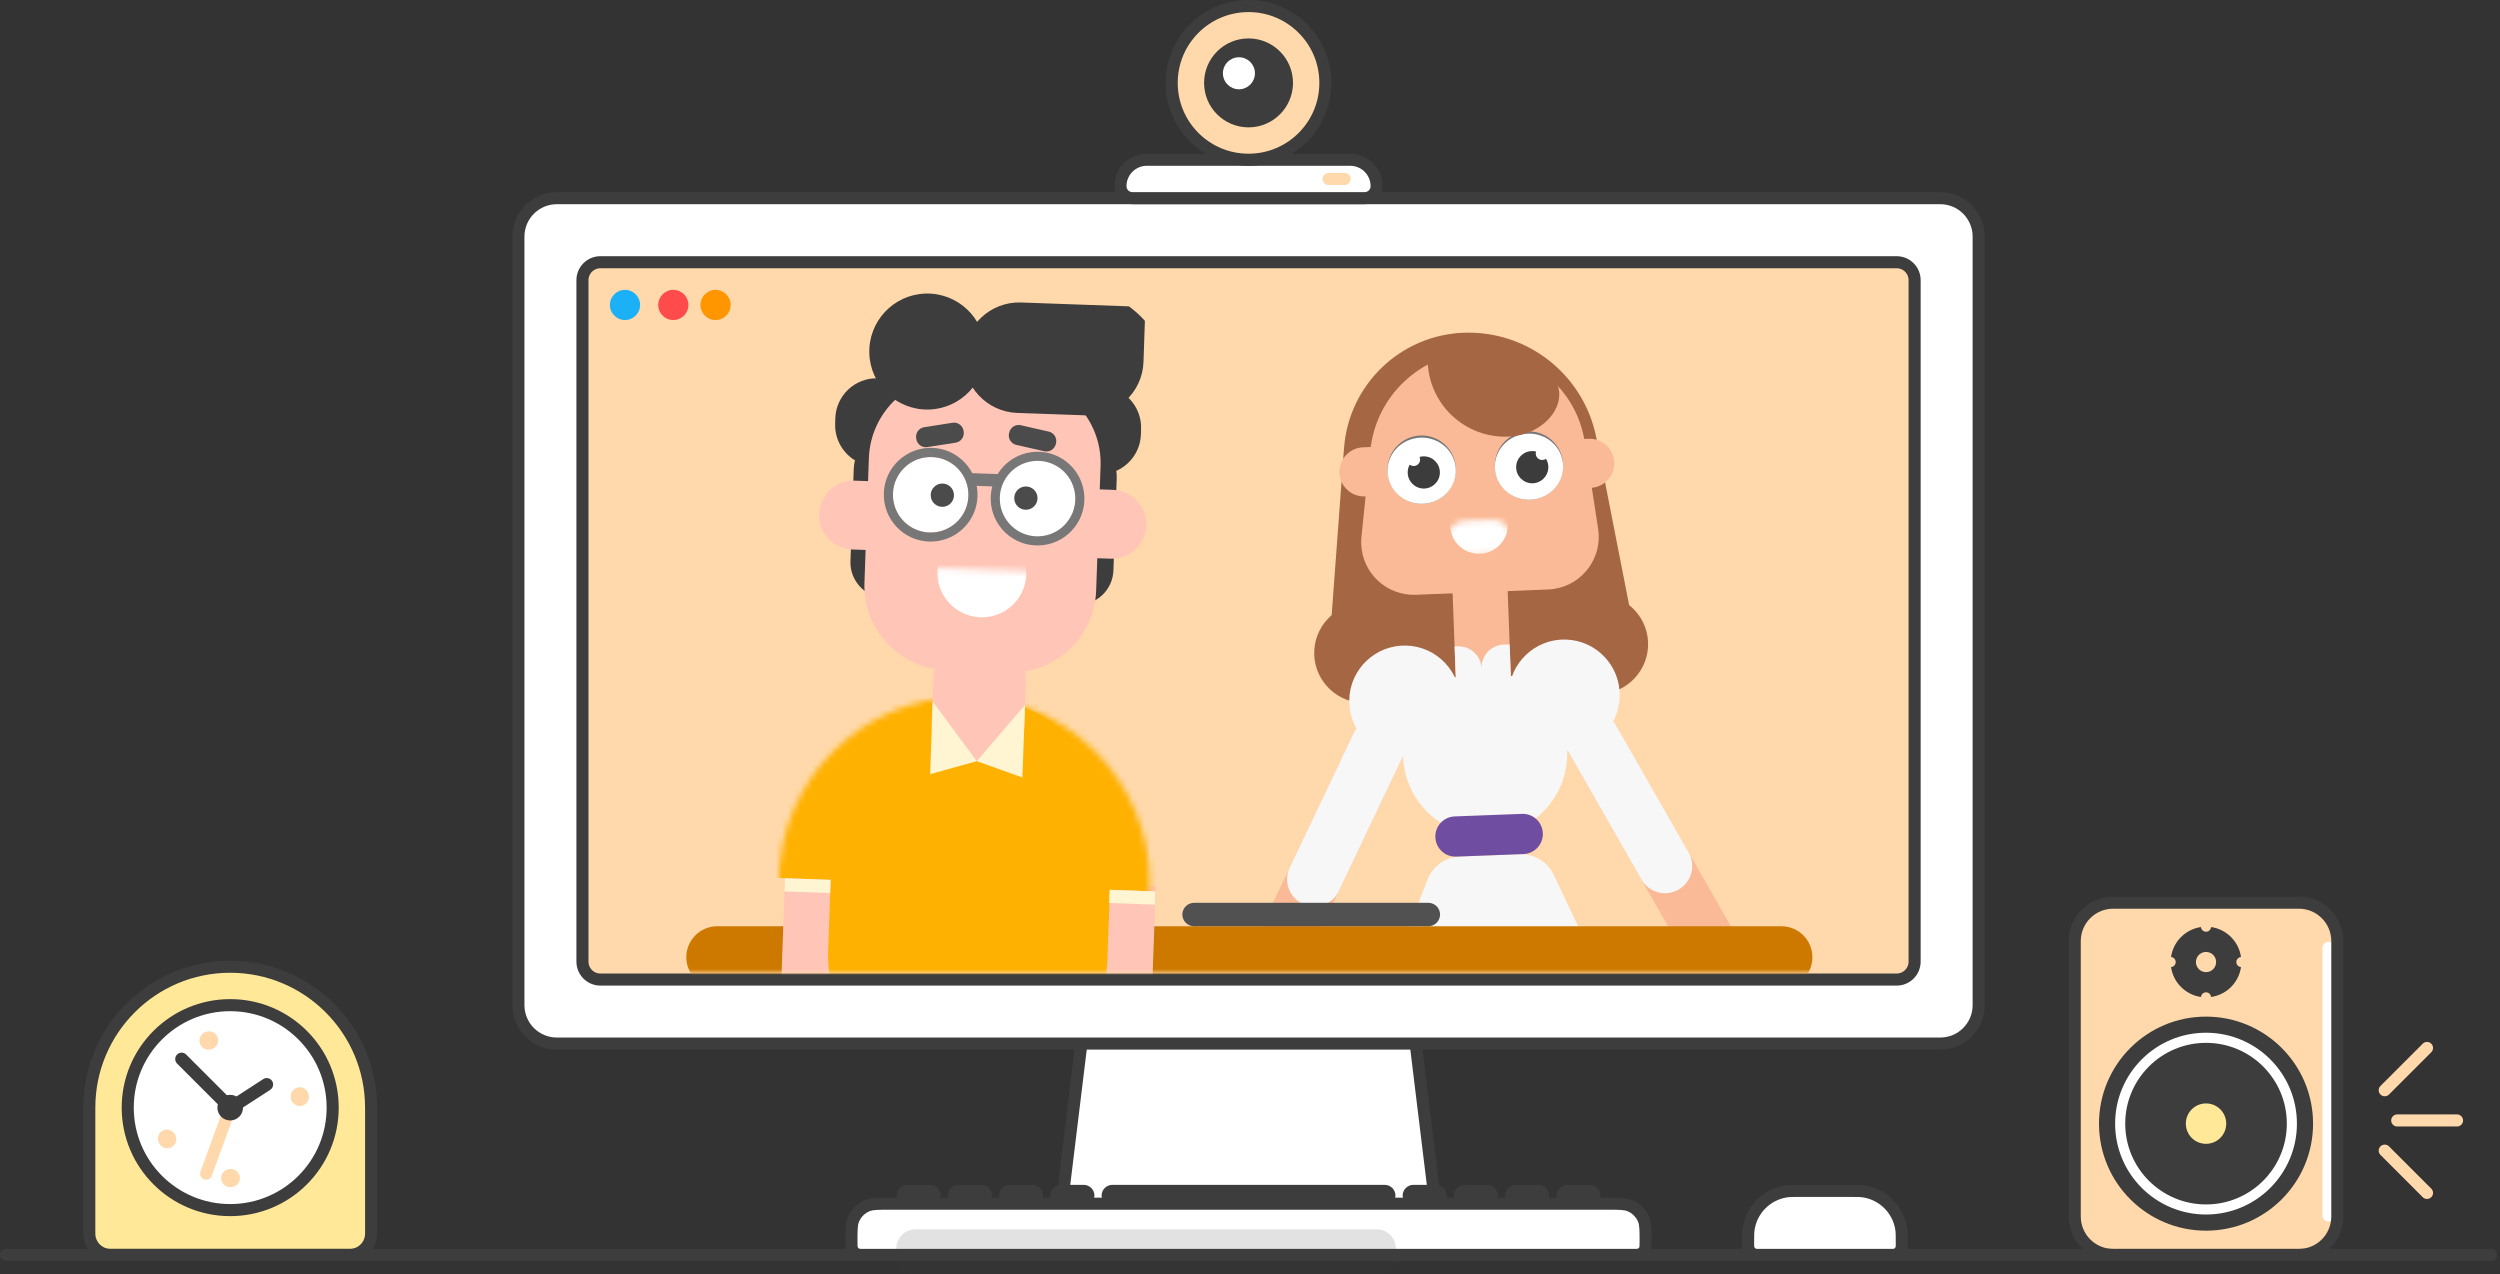
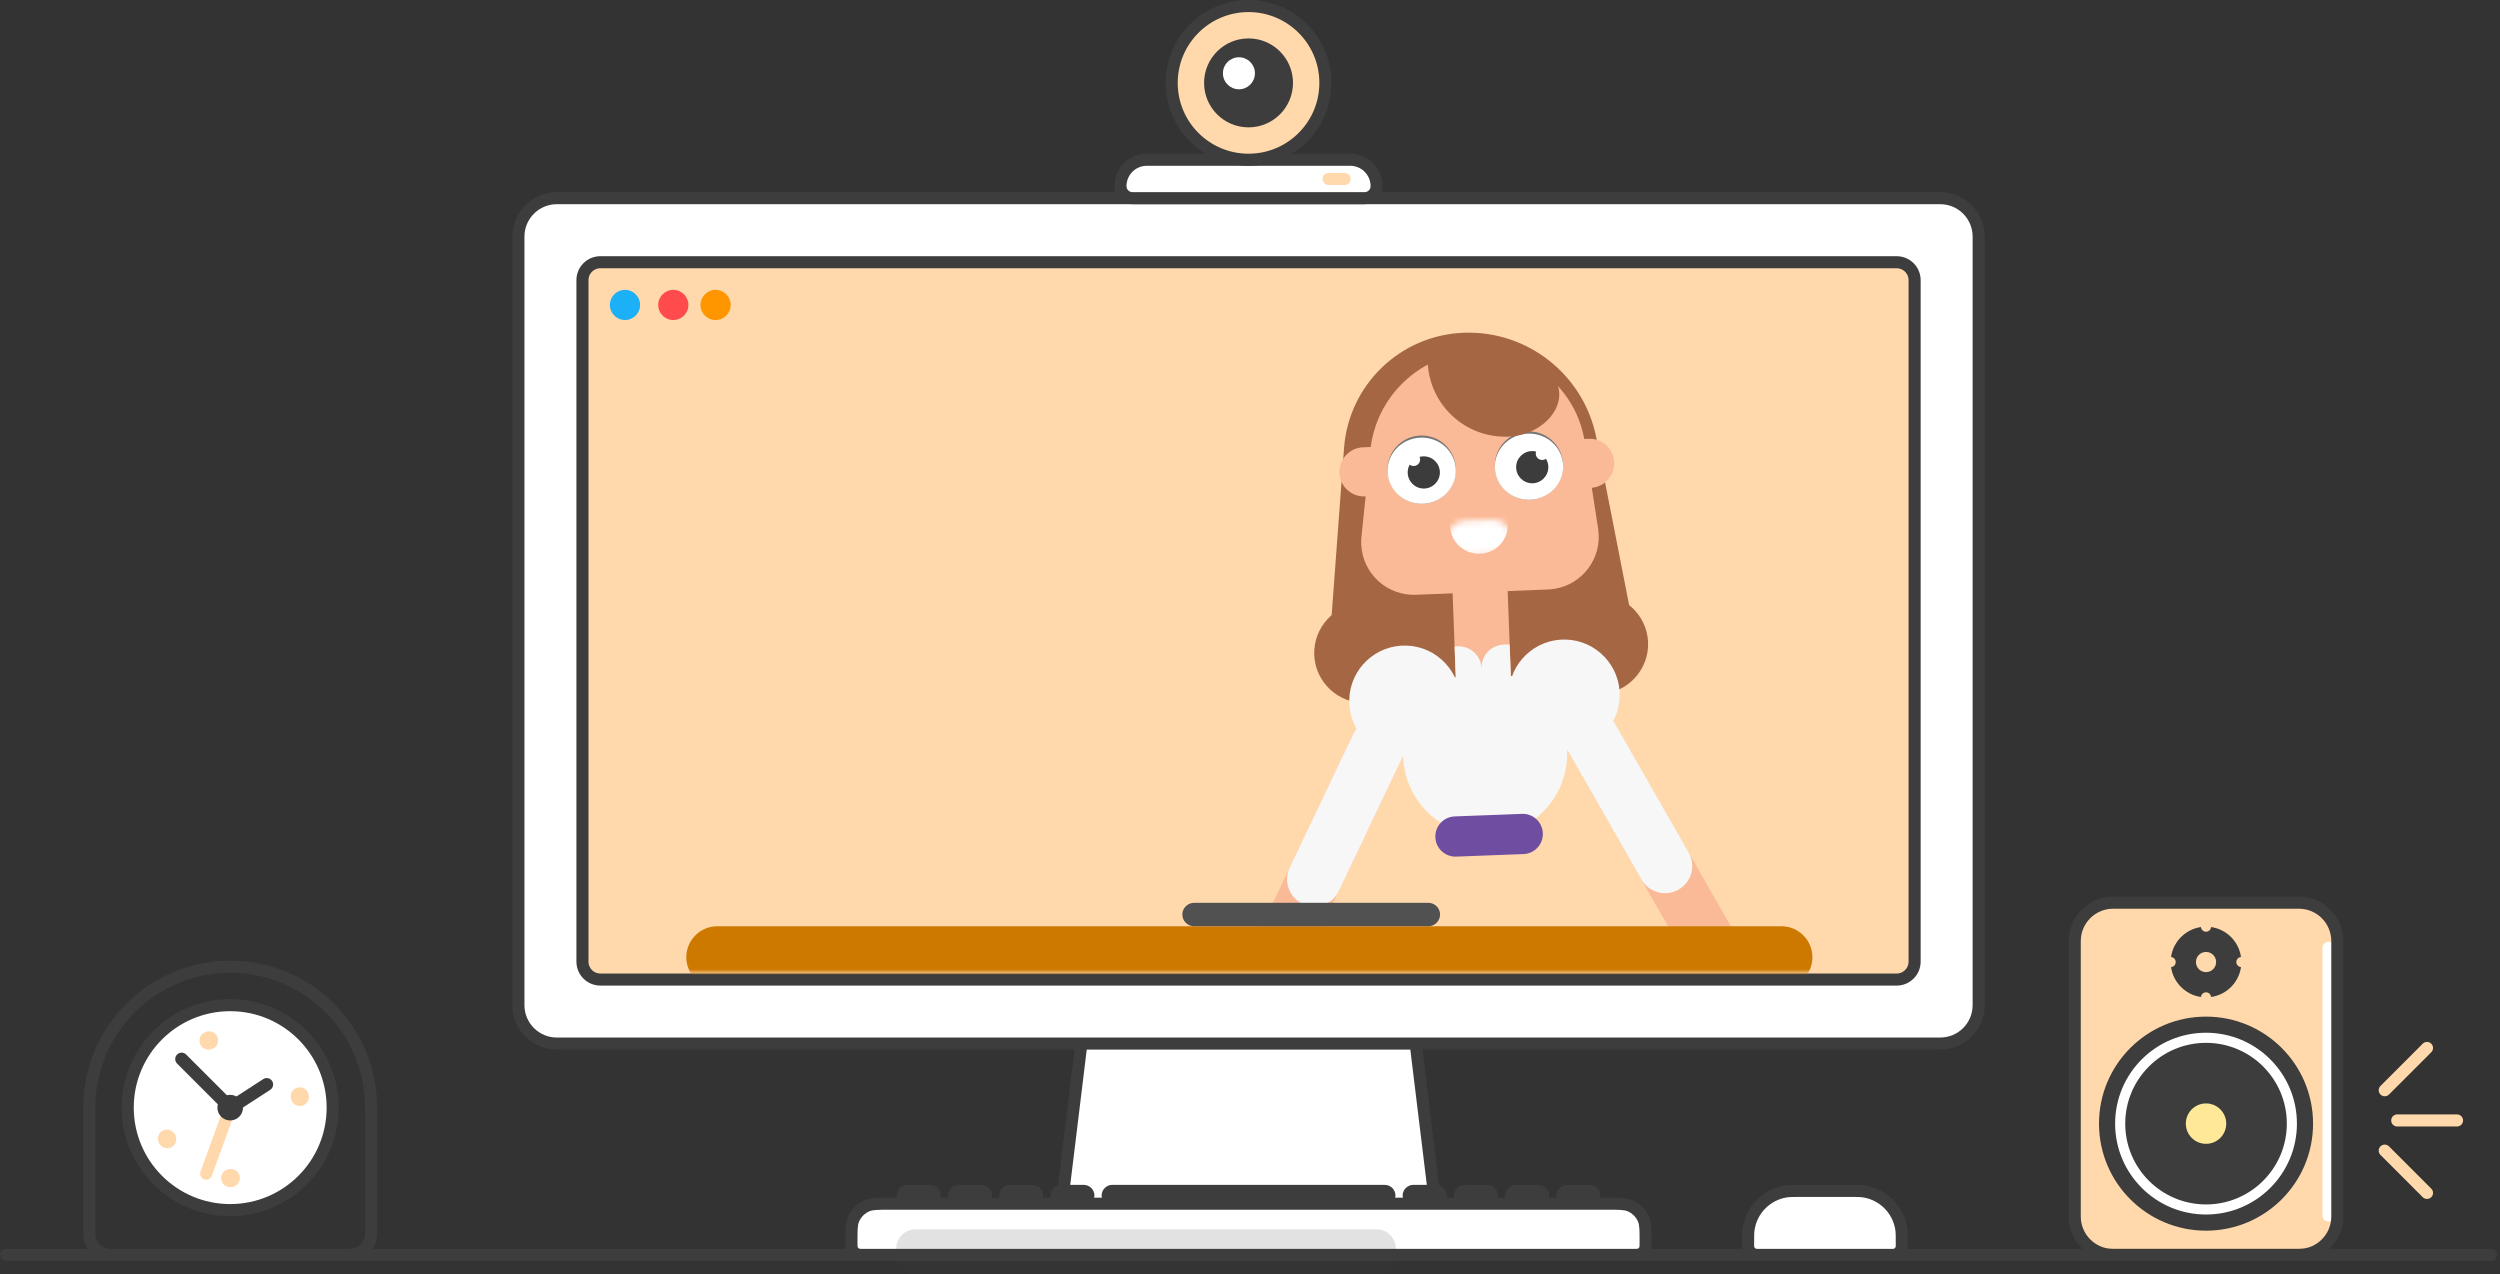
<svg xmlns="http://www.w3.org/2000/svg" width="414" height="211" viewBox="0 0 414 211" fill="none">
  <rect x="0" y="0" width="414" height="211" fill="#333333" stroke="none" />
  <path d="M380.697 149.484H349.94C346.425 149.484 343.576 152.333 343.576 155.848V201.454C343.576 204.969 346.425 207.818 349.94 207.818H380.697C384.212 207.818 387.061 204.969 387.061 201.454V155.848C387.061 152.333 384.212 149.484 380.697 149.484Z" fill="#FFD9AB" />
  <path d="M385.598 156.953V201.282" stroke="white" stroke-width="2" stroke-linecap="round" />
  <path d="M380.697 149.484H349.94C346.425 149.484 343.576 152.333 343.576 155.848V201.454C343.576 204.969 346.425 207.818 349.94 207.818H380.697C384.212 207.818 387.061 204.969 387.061 201.454V155.848C387.061 152.333 384.212 149.484 380.697 149.484Z" stroke="#3D3D3D" stroke-width="2" stroke-linecap="round" stroke-linejoin="round" />
  <path d="M365.318 202.801C374.555 202.801 382.043 195.313 382.043 186.076C382.043 176.84 374.555 169.352 365.318 169.352C356.081 169.352 348.593 176.84 348.593 186.076C348.593 195.313 356.081 202.801 365.318 202.801Z" fill="#3D3D3D" stroke="#3D3D3D" stroke-width="2" />
  <path d="M365.317 201.124C373.63 201.124 380.37 194.385 380.37 186.072C380.37 177.759 373.63 171.02 365.317 171.02C357.004 171.02 350.265 177.759 350.265 186.072C350.265 194.385 357.004 201.124 365.317 201.124Z" fill="white" />
  <path d="M365.318 199.455C372.708 199.455 378.698 193.465 378.698 186.075C378.698 178.686 372.708 172.695 365.318 172.695C357.929 172.695 351.938 178.686 351.938 186.075C351.938 193.465 357.929 199.455 365.318 199.455Z" fill="#3D3D3D" />
  <path d="M365.318 189.417C367.165 189.417 368.663 187.919 368.663 186.072C368.663 184.224 367.165 182.727 365.318 182.727C363.47 182.727 361.973 184.224 361.973 186.072C361.973 187.919 363.47 189.417 365.318 189.417Z" fill="#FFE999" />
  <path d="M365.318 165.164C368.551 165.164 371.171 162.544 371.171 159.311C371.171 156.078 368.551 153.457 365.318 153.457C362.085 153.457 359.464 156.078 359.464 159.311C359.464 162.544 362.085 165.164 365.318 165.164Z" fill="#3D3D3D" />
  <path d="M365.318 154.294C365.78 154.294 366.154 153.919 366.154 153.457C366.154 152.996 365.78 152.621 365.318 152.621C364.856 152.621 364.481 152.996 364.481 153.457C364.481 153.919 364.856 154.294 365.318 154.294Z" fill="#FFD9AB" />
  <path d="M359.463 160.153C359.925 160.153 360.299 159.779 360.299 159.317C360.299 158.855 359.925 158.48 359.463 158.48C359.001 158.48 358.627 158.855 358.627 159.317C358.627 159.779 359.001 160.153 359.463 160.153Z" fill="#FFD9AB" />
  <path d="M371.171 160.153C371.633 160.153 372.007 159.779 372.007 159.317C372.007 158.855 371.633 158.48 371.171 158.48C370.709 158.48 370.335 158.855 370.335 159.317C370.335 159.779 370.709 160.153 371.171 160.153Z" fill="#FFD9AB" />
  <path d="M365.318 166.001C365.78 166.001 366.154 165.626 366.154 165.164C366.154 164.703 365.78 164.328 365.318 164.328C364.856 164.328 364.481 164.703 364.481 165.164C364.481 165.626 364.856 166.001 365.318 166.001Z" fill="#FFD9AB" />
  <path d="M365.317 163.495C367.626 163.495 369.498 161.623 369.498 159.314C369.498 157.005 367.626 155.133 365.317 155.133C363.008 155.133 361.136 157.005 361.136 159.314C361.136 161.623 363.008 163.495 365.317 163.495Z" fill="#3D3D3D" />
  <path d="M365.317 160.986C366.241 160.986 366.99 160.237 366.99 159.313C366.99 158.389 366.241 157.641 365.317 157.641C364.393 157.641 363.645 158.389 363.645 159.313C363.645 160.237 364.393 160.986 365.317 160.986Z" fill="#FFD9AB" />
  <path d="M91.167 168.619C93.626 168.619 95.619 166.626 95.619 164.167C95.619 161.708 93.626 159.715 91.167 159.715C88.708 159.715 86.715 161.708 86.715 164.167C86.715 166.626 88.708 168.619 91.167 168.619Z" fill="white" stroke="#3D3D3D" stroke-width="2" stroke-linecap="round" stroke-linejoin="round" />
-   <path d="M14.788 183.423C14.788 170.537 25.235 160.09 38.121 160.09C51.008 160.09 61.455 170.537 61.455 183.423V205.116C61.455 206.608 60.245 207.817 58.753 207.817H17.49C15.998 207.817 14.788 206.608 14.788 205.116V183.423Z" fill="#FFE999" />
  <path d="M14.788 183.423C14.788 170.537 25.235 160.09 38.121 160.09C51.008 160.09 61.455 170.537 61.455 183.423V204.282C61.455 206.235 59.872 207.817 57.919 207.817H18.323C16.371 207.817 14.788 206.235 14.788 204.282V183.423Z" stroke="#3D3D3D" stroke-width="2" stroke-linecap="round" stroke-linejoin="round" />
  <path d="M38.121 200.393C47.493 200.393 55.091 192.795 55.091 183.423C55.091 174.051 47.493 166.453 38.121 166.453C28.749 166.453 21.151 174.051 21.151 183.423C21.151 192.795 28.749 200.393 38.121 200.393Z" fill="white" />
  <path d="M38.121 200.393C47.493 200.393 55.091 192.795 55.091 183.423C55.091 174.051 47.493 166.453 38.121 166.453C28.749 166.453 21.151 174.051 21.151 183.423C21.151 192.795 28.749 200.393 38.121 200.393Z" stroke="#3D3D3D" stroke-width="2" stroke-linecap="round" stroke-linejoin="round" />
  <path d="M38.121 195.091C44.564 195.091 49.787 189.868 49.787 183.424C49.787 176.981 44.564 171.758 38.121 171.758C31.677 171.758 26.454 176.981 26.454 183.424C26.454 189.868 31.677 195.091 38.121 195.091Z" stroke="#FFD9AB" stroke-width="3" stroke-linecap="round" stroke-linejoin="round" stroke-dasharray="0.1 20" />
  <path d="M38.122 183.426L34.136 194.361" stroke="#FFD9AB" stroke-width="2" stroke-linecap="round" />
  <path d="M38.121 185.547C39.293 185.547 40.242 184.597 40.242 183.426C40.242 182.254 39.293 181.305 38.121 181.305C36.95 181.305 36 182.254 36 183.426C36 184.597 36.95 185.547 38.121 185.547Z" fill="#3D3D3D" />
  <path d="M29.325 176.127C28.911 175.713 28.911 175.041 29.325 174.627C29.739 174.213 30.411 174.213 30.825 174.627L39.075 182.878L37.575 184.378L29.325 176.127Z" fill="#3D3D3D" />
  <path d="M43.594 178.698C44.086 178.379 44.743 178.52 45.061 179.011C45.379 179.504 45.239 180.16 44.747 180.478L38.912 184.257L37.759 182.476L43.594 178.698Z" fill="#3D3D3D" />
  <path d="M190.529 78.915C190.711 77.425 191.976 76.305 193.477 76.305H220.036C221.537 76.305 222.803 77.425 222.984 78.915L238.169 203.43C238.385 205.199 237.004 206.759 235.221 206.759H178.292C176.509 206.759 175.128 205.199 175.345 203.43L190.529 78.915Z" fill="white" stroke="#3D3D3D" stroke-width="2" />
  <path d="M1 207.816H412.515" stroke="#3D3D3D" stroke-width="2" stroke-linecap="round" />
  <path d="M321.303 32.816H92.212C88.698 32.816 85.849 35.666 85.849 39.18V166.453C85.849 169.967 88.698 172.816 92.212 172.816H321.303C324.818 172.816 327.667 169.967 327.667 166.453V39.18C327.667 35.666 324.818 32.816 321.303 32.816Z" fill="white" stroke="#3D3D3D" stroke-width="2" />
  <path d="M314.09 43.426H99.424C97.784 43.426 96.454 44.755 96.454 46.395V159.244C96.454 160.884 97.784 162.214 99.424 162.214H314.09C315.731 162.214 317.06 160.884 317.06 159.244V46.395C317.06 44.755 315.731 43.426 314.09 43.426Z" fill="#FFD9AB" />
  <path d="M314.09 43.426H99.424C97.784 43.426 96.454 44.755 96.454 46.395V159.244C96.454 160.884 97.784 162.214 99.424 162.214H314.09C315.731 162.214 317.06 160.884 317.06 159.244V46.395C317.06 44.755 315.731 43.426 314.09 43.426Z" stroke="#3D3D3D" stroke-width="2" />
  <path d="M185.546 30.828C185.546 28.412 187.505 26.453 189.921 26.453H223.595C226.011 26.453 227.97 28.412 227.97 30.828C227.97 31.927 227.08 32.817 225.982 32.817H187.535C186.436 32.817 185.546 31.927 185.546 30.828Z" fill="white" stroke="#3D3D3D" stroke-width="2" />
  <path d="M220.016 29.637H222.667" stroke="#FFD9AB" stroke-width="2" stroke-linecap="round" />
  <path d="M194.03 13.727C194.03 6.698 199.729 1 206.758 1C213.786 1 219.485 6.698 219.485 13.727C219.485 20.756 213.786 26.454 206.758 26.454C199.729 26.454 194.03 20.756 194.03 13.727Z" fill="#FFD9AB" stroke="#3D3D3D" stroke-width="2" />
  <path d="M200.394 13.727C200.394 10.212 203.242 7.363 206.757 7.363C210.272 7.363 213.121 10.212 213.121 13.727C213.121 17.241 210.272 20.091 206.757 20.091C203.242 20.091 200.394 17.241 200.394 13.727Z" fill="#3D3D3D" stroke="#3D3D3D" stroke-width="2" />
  <path d="M202.516 12.136C202.516 10.671 203.702 9.484 205.167 9.484C206.632 9.484 207.819 10.671 207.819 12.136C207.819 13.6 206.632 14.787 205.167 14.787C203.702 14.787 202.516 13.6 202.516 12.136Z" fill="white" />
  <path d="M289.484 206.049C289.484 204.736 289.484 204.078 289.567 203.529C290.053 200.308 292.581 197.779 295.802 197.294C296.352 197.211 297.009 197.211 298.322 197.211H306.101C307.414 197.211 308.071 197.211 308.621 197.294C311.842 197.779 314.37 200.308 314.856 203.529C314.939 204.078 314.939 204.736 314.939 206.049C314.939 206.312 314.939 206.444 314.922 206.554C314.825 207.198 314.32 207.704 313.676 207.8C313.565 207.817 313.434 207.817 313.171 207.817H291.252C290.989 207.817 290.858 207.817 290.748 207.8C290.104 207.704 289.598 207.198 289.501 206.554C289.484 206.444 289.484 206.312 289.484 206.049Z" fill="white" stroke="#3D3D3D" stroke-width="2" />
  <path d="M141 205.617C141 203.714 141 202.762 141.3 202.008C141.731 200.923 142.591 200.063 143.676 199.632C144.431 199.332 145.382 199.332 147.285 199.332H266.23C268.133 199.332 269.084 199.332 269.839 199.632C270.924 200.063 271.784 200.923 272.215 202.008C272.515 202.762 272.515 203.714 272.515 205.617C272.515 206.283 272.515 206.616 272.41 206.88C272.26 207.26 271.958 207.561 271.579 207.712C271.315 207.817 270.982 207.817 270.315 207.817H143.2C142.534 207.817 142.201 207.817 141.937 207.712C141.557 207.561 141.256 207.26 141.105 206.88C141 206.616 141 206.283 141 205.617Z" fill="white" stroke="#3D3D3D" stroke-width="2" />
  <path opacity="0.15" d="M227.969 203.574H151.606C149.848 203.574 148.424 204.999 148.424 206.756V207.817C148.424 209.574 149.848 210.998 151.606 210.998H227.969C229.727 210.998 231.151 209.574 231.151 207.817V206.756C231.151 204.999 229.727 203.574 227.969 203.574Z" fill="#3D3D3D" />
  <path d="M149.484 197.997C149.484 197.563 149.836 197.211 150.27 197.211H154.001C154.435 197.211 154.787 197.563 154.787 197.997C154.787 198.149 154.664 198.272 154.513 198.272H149.759C149.607 198.272 149.484 198.149 149.484 197.997Z" fill="#3D3D3D" stroke="#3D3D3D" stroke-width="2" />
  <path d="M157.97 197.997C157.97 197.563 158.322 197.211 158.756 197.211H162.487C162.921 197.211 163.273 197.563 163.273 197.997C163.273 198.149 163.15 198.272 162.998 198.272H158.244C158.093 198.272 157.97 198.149 157.97 197.997Z" fill="#3D3D3D" stroke="#3D3D3D" stroke-width="2" />
  <path d="M166.454 197.997C166.454 197.563 166.806 197.211 167.24 197.211H170.971C171.405 197.211 171.757 197.563 171.757 197.997C171.757 198.149 171.634 198.272 171.482 198.272H166.729C166.577 198.272 166.454 198.149 166.454 197.997Z" fill="#3D3D3D" stroke="#3D3D3D" stroke-width="2" />
  <path d="M174.939 197.997C174.939 197.563 175.292 197.211 175.725 197.211H179.457C179.89 197.211 180.242 197.563 180.242 197.997C180.242 198.149 180.119 198.272 179.968 198.272H175.214C175.062 198.272 174.939 198.149 174.939 197.997Z" fill="#3D3D3D" stroke="#3D3D3D" stroke-width="2" />
  <path d="M183.424 197.997C183.424 197.563 183.776 197.211 184.21 197.211H229.305C229.738 197.211 230.09 197.563 230.09 197.997C230.09 198.149 229.967 198.272 229.816 198.272H183.699C183.547 198.272 183.424 198.149 183.424 197.997Z" fill="#3D3D3D" stroke="#3D3D3D" stroke-width="2" />
  <path d="M233.272 197.997C233.272 197.563 233.625 197.211 234.058 197.211H237.79C238.223 197.211 238.575 197.563 238.575 197.997C238.575 198.149 238.452 198.272 238.301 198.272H233.547C233.395 198.272 233.272 198.149 233.272 197.997Z" fill="#3D3D3D" stroke="#3D3D3D" stroke-width="2" />
  <path d="M241.758 197.997C241.758 197.563 242.11 197.211 242.544 197.211H246.275C246.709 197.211 247.061 197.563 247.061 197.997C247.061 198.149 246.938 198.272 246.786 198.272H242.033C241.881 198.272 241.758 198.149 241.758 197.997Z" fill="#3D3D3D" stroke="#3D3D3D" stroke-width="2" />
  <path d="M250.242 197.997C250.242 197.563 250.594 197.211 251.028 197.211H254.759C255.193 197.211 255.545 197.563 255.545 197.997C255.545 198.149 255.422 198.272 255.271 198.272H250.517C250.365 198.272 250.242 198.149 250.242 197.997Z" fill="#3D3D3D" stroke="#3D3D3D" stroke-width="2" />
  <path d="M258.728 197.997C258.728 197.563 259.08 197.211 259.513 197.211H263.245C263.678 197.211 264.031 197.563 264.031 197.997C264.031 198.149 263.908 198.272 263.756 198.272H259.002C258.851 198.272 258.728 198.149 258.728 197.997Z" fill="#3D3D3D" stroke="#3D3D3D" stroke-width="2" />
  <path d="M401.911 197.546L394.911 190.547" stroke="#FFD9AB" stroke-width="2" stroke-linecap="round" />
  <path d="M406.881 185.547H396.981" stroke="#FFD9AB" stroke-width="2" stroke-linecap="round" />
  <path d="M394.911 180.543L401.911 173.543" stroke="#FFD9AB" stroke-width="2" stroke-linecap="round" />
  <mask id="mask0_6860_3023" style="mask-type:alpha" maskUnits="userSpaceOnUse" x="99" y="48" width="218" height="113">
    <rect x="99" y="48" width="218" height="113" rx="15" fill="#FF9600" />
  </mask>
  <g mask="url(#mask0_6860_3023)">
    <path d="M264.977 114.932L226.202 116.396C221.663 116.564 217.806 112.991 217.637 108.449C217.468 103.907 221.041 100.048 225.58 99.88L264.355 98.416C268.895 98.248 272.752 101.821 272.921 106.363C273.097 110.905 269.517 114.763 264.977 114.932Z" fill="#A56644" />
    <path d="M199.245 184.382L199.17 184.342C196.951 183.284 196.001 180.605 197.059 178.386L224.129 121.482C225.186 119.262 227.864 118.312 230.083 119.37L230.158 119.41C232.376 120.468 233.327 123.147 232.269 125.366L205.199 182.27C204.142 184.49 201.464 185.44 199.245 184.382Z" fill="#FBBA97" />
    <path d="M221.723 147.538L232.252 125.4C233.322 123.15 232.366 120.459 230.117 119.388C227.867 118.317 225.177 119.273 224.107 121.523L213.577 143.66C212.507 145.91 213.463 148.602 215.713 149.672C217.962 150.743 220.653 149.787 221.723 147.538Z" fill="#F7F7F7" />
    <path d="M296.992 180.694L297.069 180.65C299.2 179.426 299.953 176.681 298.729 174.549L267.451 119.851C266.227 117.719 263.483 116.965 261.352 118.19L261.275 118.233C259.144 119.457 258.391 122.202 259.615 124.334L290.893 179.033C292.117 181.165 294.861 181.918 296.992 180.694Z" fill="#FBBA97" />
    <path d="M259.647 124.364L271.814 145.643C273.05 147.806 275.806 148.556 277.968 147.319C280.13 146.081 280.88 143.325 279.644 141.162L267.477 119.883C266.241 117.72 263.485 116.97 261.323 118.208C259.161 119.445 258.41 122.201 259.647 124.364Z" fill="#F7F7F7" />
    <path d="M245.555 138.403C253.054 138.613 259.305 132.702 259.516 125.2C259.726 117.697 253.818 111.444 246.318 111.233C238.819 111.022 232.568 116.934 232.357 124.436C232.146 131.939 238.055 138.192 245.555 138.403Z" fill="#F7F7F7" />
-     <path d="M241.765 141.84C239.375 141.931 237.267 143.433 236.401 145.663L202.444 233.055C201.008 237.111 204.118 241.34 208.414 241.172L291.949 238.018C296.237 237.858 299.013 233.429 297.301 229.49L257.315 144.895C256.288 142.722 254.064 141.372 251.663 141.463L241.765 141.84Z" fill="#F7F7F7" />
    <path fill-rule="evenodd" clip-rule="evenodd" d="M242.374 55.102C252.99 54.701 262.316 62.092 264.355 72.514L270.487 103.791C270.6 104.372 270.219 104.931 269.639 105.044C269.585 105.058 269.532 105.064 269.471 105.062L221.343 106.878C220.75 106.9 220.254 106.437 220.232 105.852C220.233 105.814 220.235 105.776 220.236 105.73L222.573 74.19C223.354 63.724 231.88 55.498 242.374 55.102Z" fill="#A56644" />
    <path fill-rule="evenodd" clip-rule="evenodd" d="M261.5 72.722L263.082 72.66C265.325 72.572 267.221 74.319 267.31 76.564C267.398 78.808 265.651 80.704 263.408 80.793L261.826 80.855C259.583 80.944 257.687 79.196 257.598 76.952C257.51 74.7 259.257 72.811 261.5 72.722Z" fill="#FBBA97" />
    <path fill-rule="evenodd" clip-rule="evenodd" d="M225.713 74.074L227.295 74.012C229.538 73.923 231.434 75.671 231.523 77.915C231.611 80.16 229.864 82.056 227.621 82.145L226.039 82.207C223.796 82.296 221.9 80.548 221.811 78.303C221.73 76.059 223.47 74.163 225.713 74.074Z" fill="#FBBA97" />
    <path fill-rule="evenodd" clip-rule="evenodd" d="M244.291 58.243C253.265 57.88 261.075 64.315 262.436 73.192L264.652 87.579C265.385 92.334 262.122 96.787 257.369 97.52C257.048 97.571 256.721 97.6 256.394 97.614L234.477 98.495C229.67 98.686 225.613 94.947 225.421 90.139C225.402 89.728 225.414 89.311 225.456 88.901L226.93 74.565C227.852 65.562 235.248 58.612 244.291 58.243Z" fill="#FBBA97" />
    <path d="M235.273 83.43C238.396 83.518 240.999 81.056 241.087 77.932C241.175 74.808 238.714 72.204 235.591 72.116C232.468 72.028 229.865 74.49 229.777 77.614C229.69 80.739 232.15 83.342 235.273 83.43Z" fill="#777777" />
    <path d="M235.637 83.424C238.759 83.306 241.197 80.76 241.083 77.737C240.969 74.715 238.346 72.36 235.224 72.478C232.102 72.596 229.664 75.142 229.778 78.164C229.892 81.187 232.515 83.542 235.637 83.424Z" fill="white" />
    <path d="M235.705 80.902C237.176 80.943 238.403 79.783 238.444 78.311C238.485 76.839 237.326 75.612 235.855 75.571C234.383 75.53 233.157 76.689 233.116 78.161C233.074 79.633 234.233 80.86 235.705 80.902Z" fill="#3C3C3C" />
    <path d="M253.037 82.758C256.16 82.846 258.763 80.385 258.851 77.26C258.939 74.136 256.478 71.532 253.355 71.444C250.232 71.356 247.629 73.818 247.541 76.942C247.453 80.067 249.914 82.671 253.037 82.758Z" fill="#777777" />
    <path d="M253.409 82.756C256.531 82.638 258.969 80.092 258.855 77.069C258.741 74.046 256.118 71.692 252.996 71.81C249.874 71.928 247.435 74.474 247.549 77.496C247.663 80.519 250.287 82.874 253.409 82.756Z" fill="white" />
    <path d="M251.915 79.991C253.386 80.033 254.612 78.873 254.654 77.401C254.695 75.929 253.536 74.702 252.065 74.661C250.593 74.62 249.367 75.779 249.325 77.251C249.284 78.723 250.443 79.95 251.915 79.991Z" fill="white" />
    <path d="M253.664 80.031C255.135 80.072 256.362 78.912 256.403 77.44C256.444 75.968 255.285 74.741 253.814 74.7C252.342 74.659 251.116 75.818 251.074 77.29C251.033 78.762 252.192 79.989 253.664 80.031Z" fill="#3C3C3C" />
    <mask id="mask1_6860_3023" style="mask-type:luminance" maskUnits="userSpaceOnUse" x="239" y="86" width="12" height="6">
      <path d="M247.202 86.074L242.485 86.252C240.917 86.311 239.693 87.63 239.753 89.198C239.812 90.766 241.131 91.989 242.699 91.93L247.416 91.752C248.984 91.693 250.207 90.374 250.148 88.806C250.089 87.238 248.77 86.015 247.202 86.074Z" fill="white" />
    </mask>
    <g mask="url(#mask1_6860_3023)">
      <path d="M244.781 91.702C247.422 91.776 249.624 89.695 249.698 87.053C249.772 84.411 247.691 82.209 245.05 82.134C242.409 82.06 240.208 84.142 240.134 86.784C240.06 89.426 242.141 91.628 244.781 91.702Z" fill="white" />
    </g>
    <path d="M234.071 77.171C234.662 77.188 235.154 76.722 235.171 76.131C235.188 75.54 234.722 75.047 234.131 75.03C233.54 75.013 233.047 75.479 233.03 76.071C233.014 76.662 233.48 77.155 234.071 77.171Z" fill="white" />
    <path d="M255.36 76.171C255.951 76.188 256.443 75.722 256.46 75.131C256.477 74.54 256.011 74.047 255.42 74.03C254.829 74.013 254.336 74.479 254.32 75.071C254.303 75.662 254.769 76.155 255.36 76.171Z" fill="white" />
    <path fill-rule="evenodd" clip-rule="evenodd" d="M244.131 57.159C248.244 56.993 252.351 58.454 255.725 60.94C261.31 65.055 256.707 72.023 249.775 72.304C242.687 72.591 236.712 67.073 236.425 59.983C236.401 59.375 236.744 58.808 237.309 58.583C239.409 57.749 241.715 57.257 244.131 57.159Z" fill="#A56644" />
    <path d="M245.793 116.162C243.283 116.259 241.159 114.284 241.062 111.774L240.544 98.034C240.448 95.524 242.422 93.398 244.931 93.302C247.441 93.205 249.565 95.18 249.662 97.691L250.18 111.43C250.276 113.933 248.302 116.066 245.793 116.162Z" fill="#FBBA97" />
    <path d="M232.364 125.283C237.436 125.425 241.664 121.427 241.807 116.353C241.949 111.278 237.953 107.049 232.881 106.907C227.808 106.764 223.581 110.762 223.438 115.836C223.295 120.911 227.292 125.14 232.364 125.283Z" fill="#F7F7F7" />
    <path d="M258.781 124.287C263.853 124.429 268.081 120.431 268.224 115.357C268.366 110.282 264.37 106.053 259.298 105.911C254.225 105.768 249.998 109.766 249.855 114.84C249.712 119.915 253.709 124.144 258.781 124.287Z" fill="#F7F7F7" />
    <path d="M249.012 106.746C246.905 106.823 245.268 108.593 245.345 110.701C245.268 108.593 243.498 106.955 241.392 107.033L240.921 107.048C240.899 107.049 240.882 107.066 240.881 107.087L241.163 114.634L241.192 115.421C241.286 117.939 243.404 119.905 245.923 119.81C248.44 119.715 250.403 117.598 250.309 115.081L250.276 114.191L249.996 106.842C249.994 106.766 249.931 106.707 249.856 106.711L249.012 106.746Z" fill="#F7F7F7" />
    <path d="M252.04 134.777L240.897 135.198C239.059 135.268 237.625 136.814 237.694 138.653C237.763 140.491 239.31 141.925 241.148 141.856L252.292 141.434C254.13 141.365 255.564 139.818 255.495 137.98C255.425 136.142 253.879 134.708 252.04 134.777Z" fill="#6F4EA1" />
    <path d="M261.617 124.199L230.531 125.377C227.39 125.494 224.717 123.017 224.601 119.876C224.484 116.734 226.959 114.06 230.1 113.943L261.187 112.765C264.327 112.648 267 115.125 267.117 118.267C267.234 121.408 264.758 124.075 261.617 124.199Z" fill="#F7F7F7" />
    <path d="M295.009 163.642H118.776C115.951 163.642 113.65 161.333 113.65 158.514C113.65 155.688 115.959 153.387 118.776 153.387H295.009C297.834 153.387 300.135 155.696 300.135 158.514C300.135 161.333 297.826 163.642 295.009 163.642Z" fill="#CD7900" />
    <path d="M236.541 153.382H197.731C196.668 153.382 195.795 152.508 195.795 151.445C195.795 150.381 196.668 149.508 197.731 149.508H236.541C237.604 149.508 238.477 150.381 238.477 151.445C238.477 152.508 237.604 153.382 236.541 153.382Z" fill="#515151" />
    <g clip-path="url(#clip0_6860_3023)">
      <path d="M146.178 233.678L135.984 233.32C130.971 233.138 127.009 228.895 127.19 223.868L130.026 144.521L149.335 145.215L146.178 233.678Z" fill="#FFC6B7" />
      <path d="M168.917 234.492L179.111 234.851C184.123 235.032 188.38 231.069 188.561 226.055L191.397 146.708L172.088 146.015L168.917 234.492Z" fill="#FFC6B7" />
      <path d="M181.877 78.553L144.869 77.228C141.117 77.091 138.166 73.923 138.302 70.169L138.329 69.218C138.466 65.464 141.634 62.513 145.387 62.65L182.395 63.975C186.147 64.112 189.098 67.28 188.961 71.034L188.935 71.986C188.798 75.725 185.616 78.69 181.877 78.553Z" fill="#3D3D3D" />
      <path d="M178.302 100.152L146.489 99.017C143.269 98.906 140.723 96.173 140.834 92.938L141.383 77.59C141.494 74.369 144.227 71.823 147.462 71.933L179.275 73.069C182.495 73.18 185.041 75.913 184.93 79.148L184.381 94.496C184.256 97.731 181.523 100.277 178.302 100.152Z" fill="#3D3D3D" />
      <path d="M159.436 181.249C146.722 180.8 136.684 170.015 137.147 157.3L137.847 137.75C138.295 125.034 149.079 114.995 161.793 115.458C174.507 115.907 184.545 126.691 184.082 139.407L183.382 158.957C182.919 171.673 172.15 181.712 159.436 181.249Z" fill="#FFB100" />
      <mask id="mask2_6860_3023" style="mask-type:luminance" maskUnits="userSpaceOnUse" x="128" y="115" width="63" height="63">
        <path d="M156.466 177.413C139.67 175.693 127.342 160.533 129.061 143.736L129.145 142.956C130.864 126.158 146.022 113.829 162.818 115.549C179.614 117.269 191.942 132.429 190.223 149.226L190.139 150.007C188.42 166.804 173.262 179.133 156.466 177.413Z" fill="white" />
      </mask>
      <g mask="url(#mask2_6860_3023)">
        <path d="M195.36 116.656L127.766 114.238L126.655 145.314L194.249 147.732L195.36 116.656Z" fill="#FFB100" />
      </g>
      <path d="M163.336 126.098L160.13 125.986C156.797 125.865 154.165 123.036 154.286 119.703L154.559 112.183C154.68 108.85 157.509 106.217 160.841 106.339L164.048 106.45C167.38 106.571 170.013 109.4 169.891 112.733L169.619 120.253C169.497 123.586 166.669 126.219 163.336 126.098Z" fill="#FFC6B7" />
      <path d="M183.928 92.52L141.137 90.995C138.001 90.881 135.528 88.23 135.641 85.093C135.755 81.956 138.406 79.482 141.543 79.596L184.333 81.121C187.47 81.234 189.943 83.886 189.829 87.023C189.716 90.16 187.065 92.634 183.928 92.52Z" fill="#FFC6B7" />
      <path d="M167.037 111.34L156.633 110.974C148.946 110.692 142.871 104.178 143.153 96.49L143.889 75.834C144.17 68.146 150.684 62.07 158.371 62.352L168.774 62.718C176.462 62.999 182.536 69.513 182.255 77.202L181.519 97.858C181.251 105.545 174.738 111.607 167.037 111.34Z" fill="#FFC6B7" />
      <path d="M158.26 73.308L153.554 74.04C152.692 74.179 151.876 73.574 151.737 72.711L151.719 72.558C151.58 71.695 152.185 70.879 153.048 70.741L157.753 70.008C158.616 69.87 159.431 70.475 159.57 71.338L159.588 71.491C159.713 72.354 159.122 73.17 158.26 73.308Z" fill="#4B4B4B" />
      <path d="M168.286 73.67L172.934 74.73C173.793 74.928 174.644 74.384 174.841 73.538L174.879 73.383C175.076 72.524 174.532 71.674 173.687 71.476L169.039 70.415C168.18 70.218 167.329 70.762 167.131 71.607L167.094 71.762C166.896 72.608 167.426 73.472 168.286 73.67Z" fill="#4B4B4B" />
      <mask id="mask3_6860_3023" style="mask-type:luminance" maskUnits="userSpaceOnUse" x="154" y="94" width="17" height="10">
        <path d="M170.865 94.627L154.854 94.055L154.541 102.802L170.552 103.375L170.865 94.627Z" fill="white" />
      </mask>
      <g mask="url(#mask3_6860_3023)">
        <path d="M162.826 102.223C166.893 102.098 170.089 98.699 169.964 94.631C169.839 90.564 166.441 87.368 162.374 87.493C158.307 87.618 155.111 91.016 155.236 95.084C155.361 99.151 158.759 102.348 162.826 102.223Z" fill="white" />
      </g>
      <path d="M154.311 88.185C157.76 88.079 160.471 85.196 160.365 81.746C160.259 78.296 157.377 75.585 153.927 75.691C150.477 75.797 147.767 78.68 147.873 82.13C147.979 85.58 150.861 88.291 154.311 88.185Z" fill="white" />
      <path d="M156.11 83.931C157.175 83.898 158.012 83.008 157.979 81.943C157.947 80.878 157.057 80.041 155.992 80.074C154.927 80.106 154.09 80.996 154.123 82.061C154.155 83.127 155.045 83.963 156.11 83.931Z" fill="#4B4B4B" />
      <path d="M172.056 90.325C176.339 90.194 179.705 86.615 179.573 82.331C179.442 78.047 175.863 74.681 171.58 74.813C167.296 74.944 163.931 78.523 164.062 82.807C164.194 87.091 167.773 90.457 172.056 90.325Z" fill="#777777" />
      <path d="M154.398 74.165C150.113 74.017 146.509 77.359 146.361 81.644C146.213 85.929 149.555 89.533 153.839 89.682C158.124 89.83 161.728 86.488 161.876 82.203C162.024 77.918 158.683 74.327 154.398 74.165ZM153.891 88.183C150.447 88.065 147.742 85.169 147.874 81.709C147.992 78.265 150.888 75.56 154.347 75.691C157.791 75.809 160.496 78.706 160.364 82.165C160.246 85.61 157.35 88.301 153.891 88.183Z" fill="#777777" />
      <path d="M172.01 88.814C175.46 88.708 178.17 85.825 178.064 82.375C177.958 78.925 175.076 76.214 171.626 76.32C168.176 76.426 165.466 79.309 165.572 82.759C165.678 86.209 168.56 88.92 172.01 88.814Z" fill="white" />
      <path d="M169.944 84.415C171.009 84.382 171.846 83.493 171.813 82.427C171.781 81.362 170.891 80.525 169.826 80.558C168.761 80.591 167.924 81.481 167.957 82.546C167.989 83.611 168.879 84.448 169.944 84.415Z" fill="#4B4B4B" />
      <path d="M164.973 80.57L160.898 80.43C160.394 80.417 159.989 79.982 160.001 79.464L160.009 79.254C160.021 78.75 160.456 78.345 160.974 78.357L165.049 78.498C165.553 78.51 165.958 78.945 165.946 79.463L165.938 79.674C165.912 80.178 165.477 80.583 164.973 80.57Z" fill="#777777" />
      <path d="M153.854 67.818C159.156 67.655 163.322 63.224 163.159 57.922C162.996 52.619 158.566 48.452 153.264 48.615C147.962 48.778 143.796 53.209 143.959 58.511C144.122 63.814 148.552 67.98 153.854 67.818Z" fill="#3D3D3D" />
      <path d="M179.885 68.783L168.431 68.379C163.404 68.198 159.441 63.941 159.608 58.914C159.79 53.887 164.046 49.923 169.072 50.091L189.67 50.829L189.363 59.959C189.182 65 184.912 68.964 179.885 68.783Z" fill="#3D3D3D" />
      <path d="M154.458 116.186L154.029 128.202L161.754 126.048L154.458 116.186Z" fill="#FFF5D3" />
      <path d="M169.748 116.738L169.306 128.754L161.754 126.048L169.748 116.738Z" fill="#FFF5D3" />
      <path d="M137.55 145.708L129.991 145.438L129.913 147.617L137.472 147.888L137.55 145.708Z" fill="#FFF5D3" />
      <path d="M191.318 147.626L183.76 147.355L183.682 149.535L191.24 149.806L191.318 147.626Z" fill="#FFF5D3" />
    </g>
  </g>
  <circle cx="103.5" cy="50.5" r="2.5" fill="#1CB0F6" />
  <circle cx="111.5" cy="50.5" r="2.5" fill="#FF4B4B" />
  <circle cx="118.5" cy="50.5" r="2.5" fill="#FF9600" />
  <defs>
    <clipPath id="clip0_6860_3023">
-       <rect x="121.823" y="49.582" width="71.453" height="196.923" rx="15" transform="rotate(-1.759 121.823 49.582)" fill="white" />
-     </clipPath>
+       </clipPath>
  </defs>
</svg>